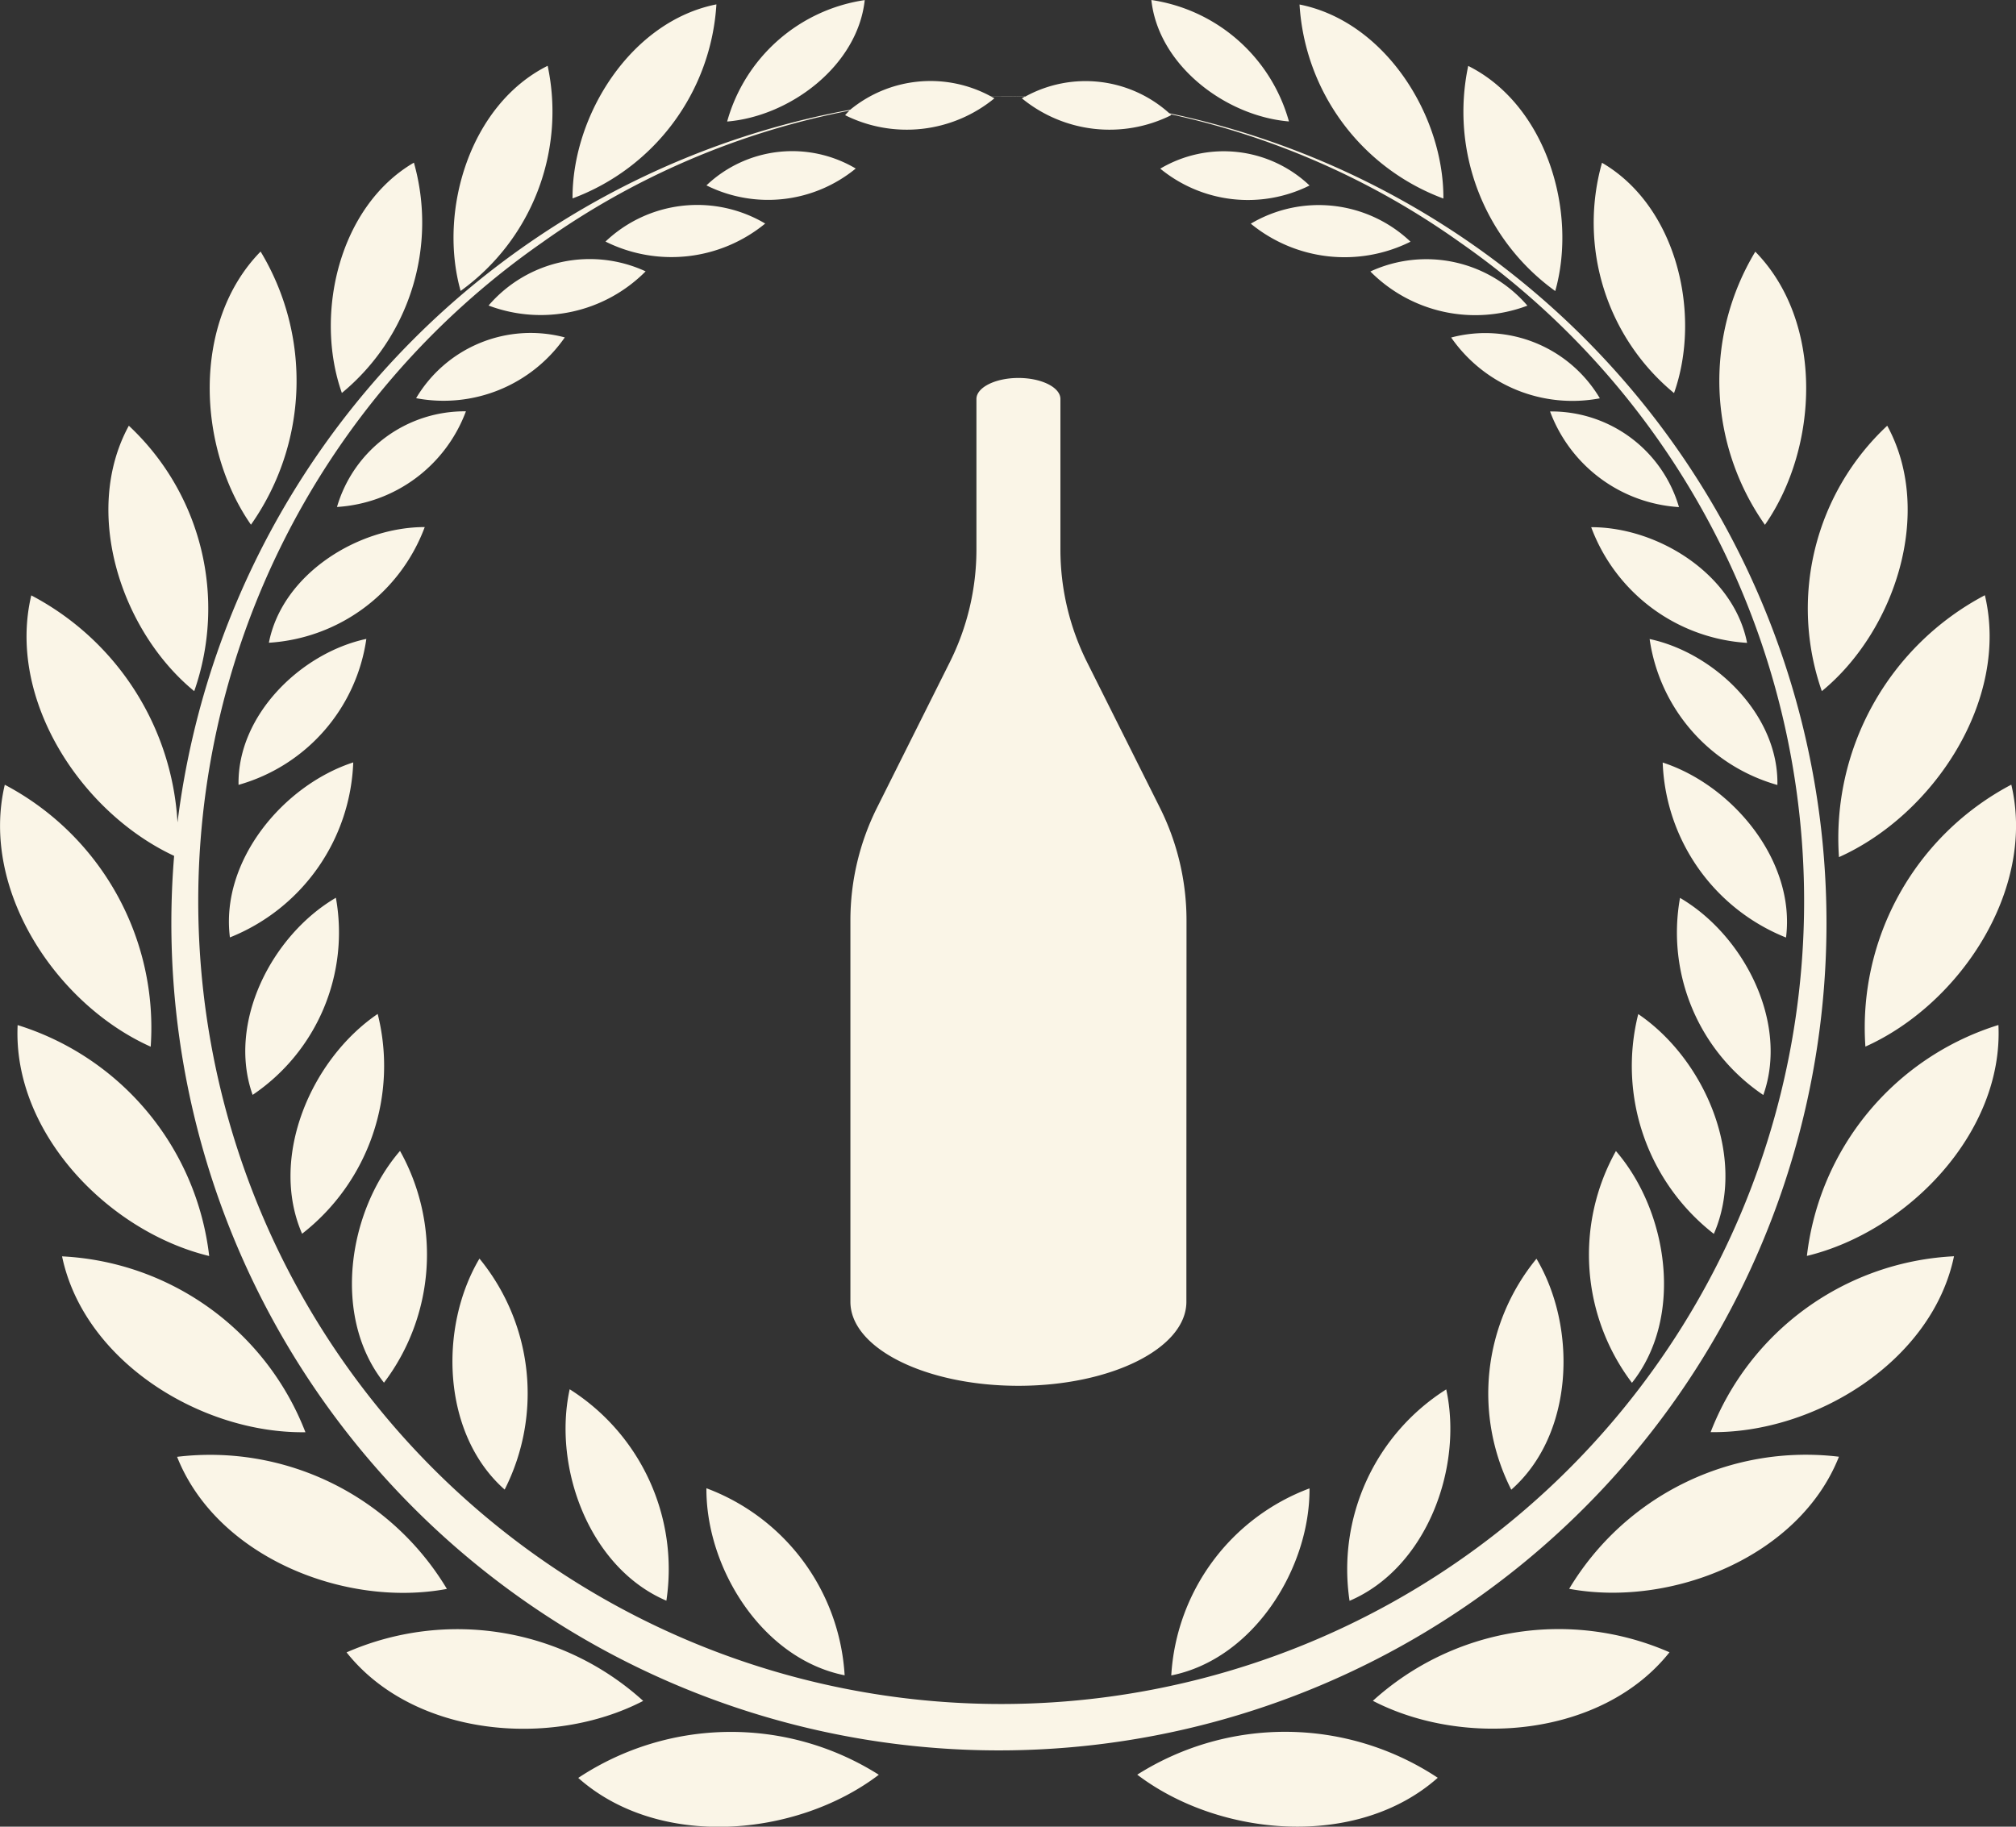
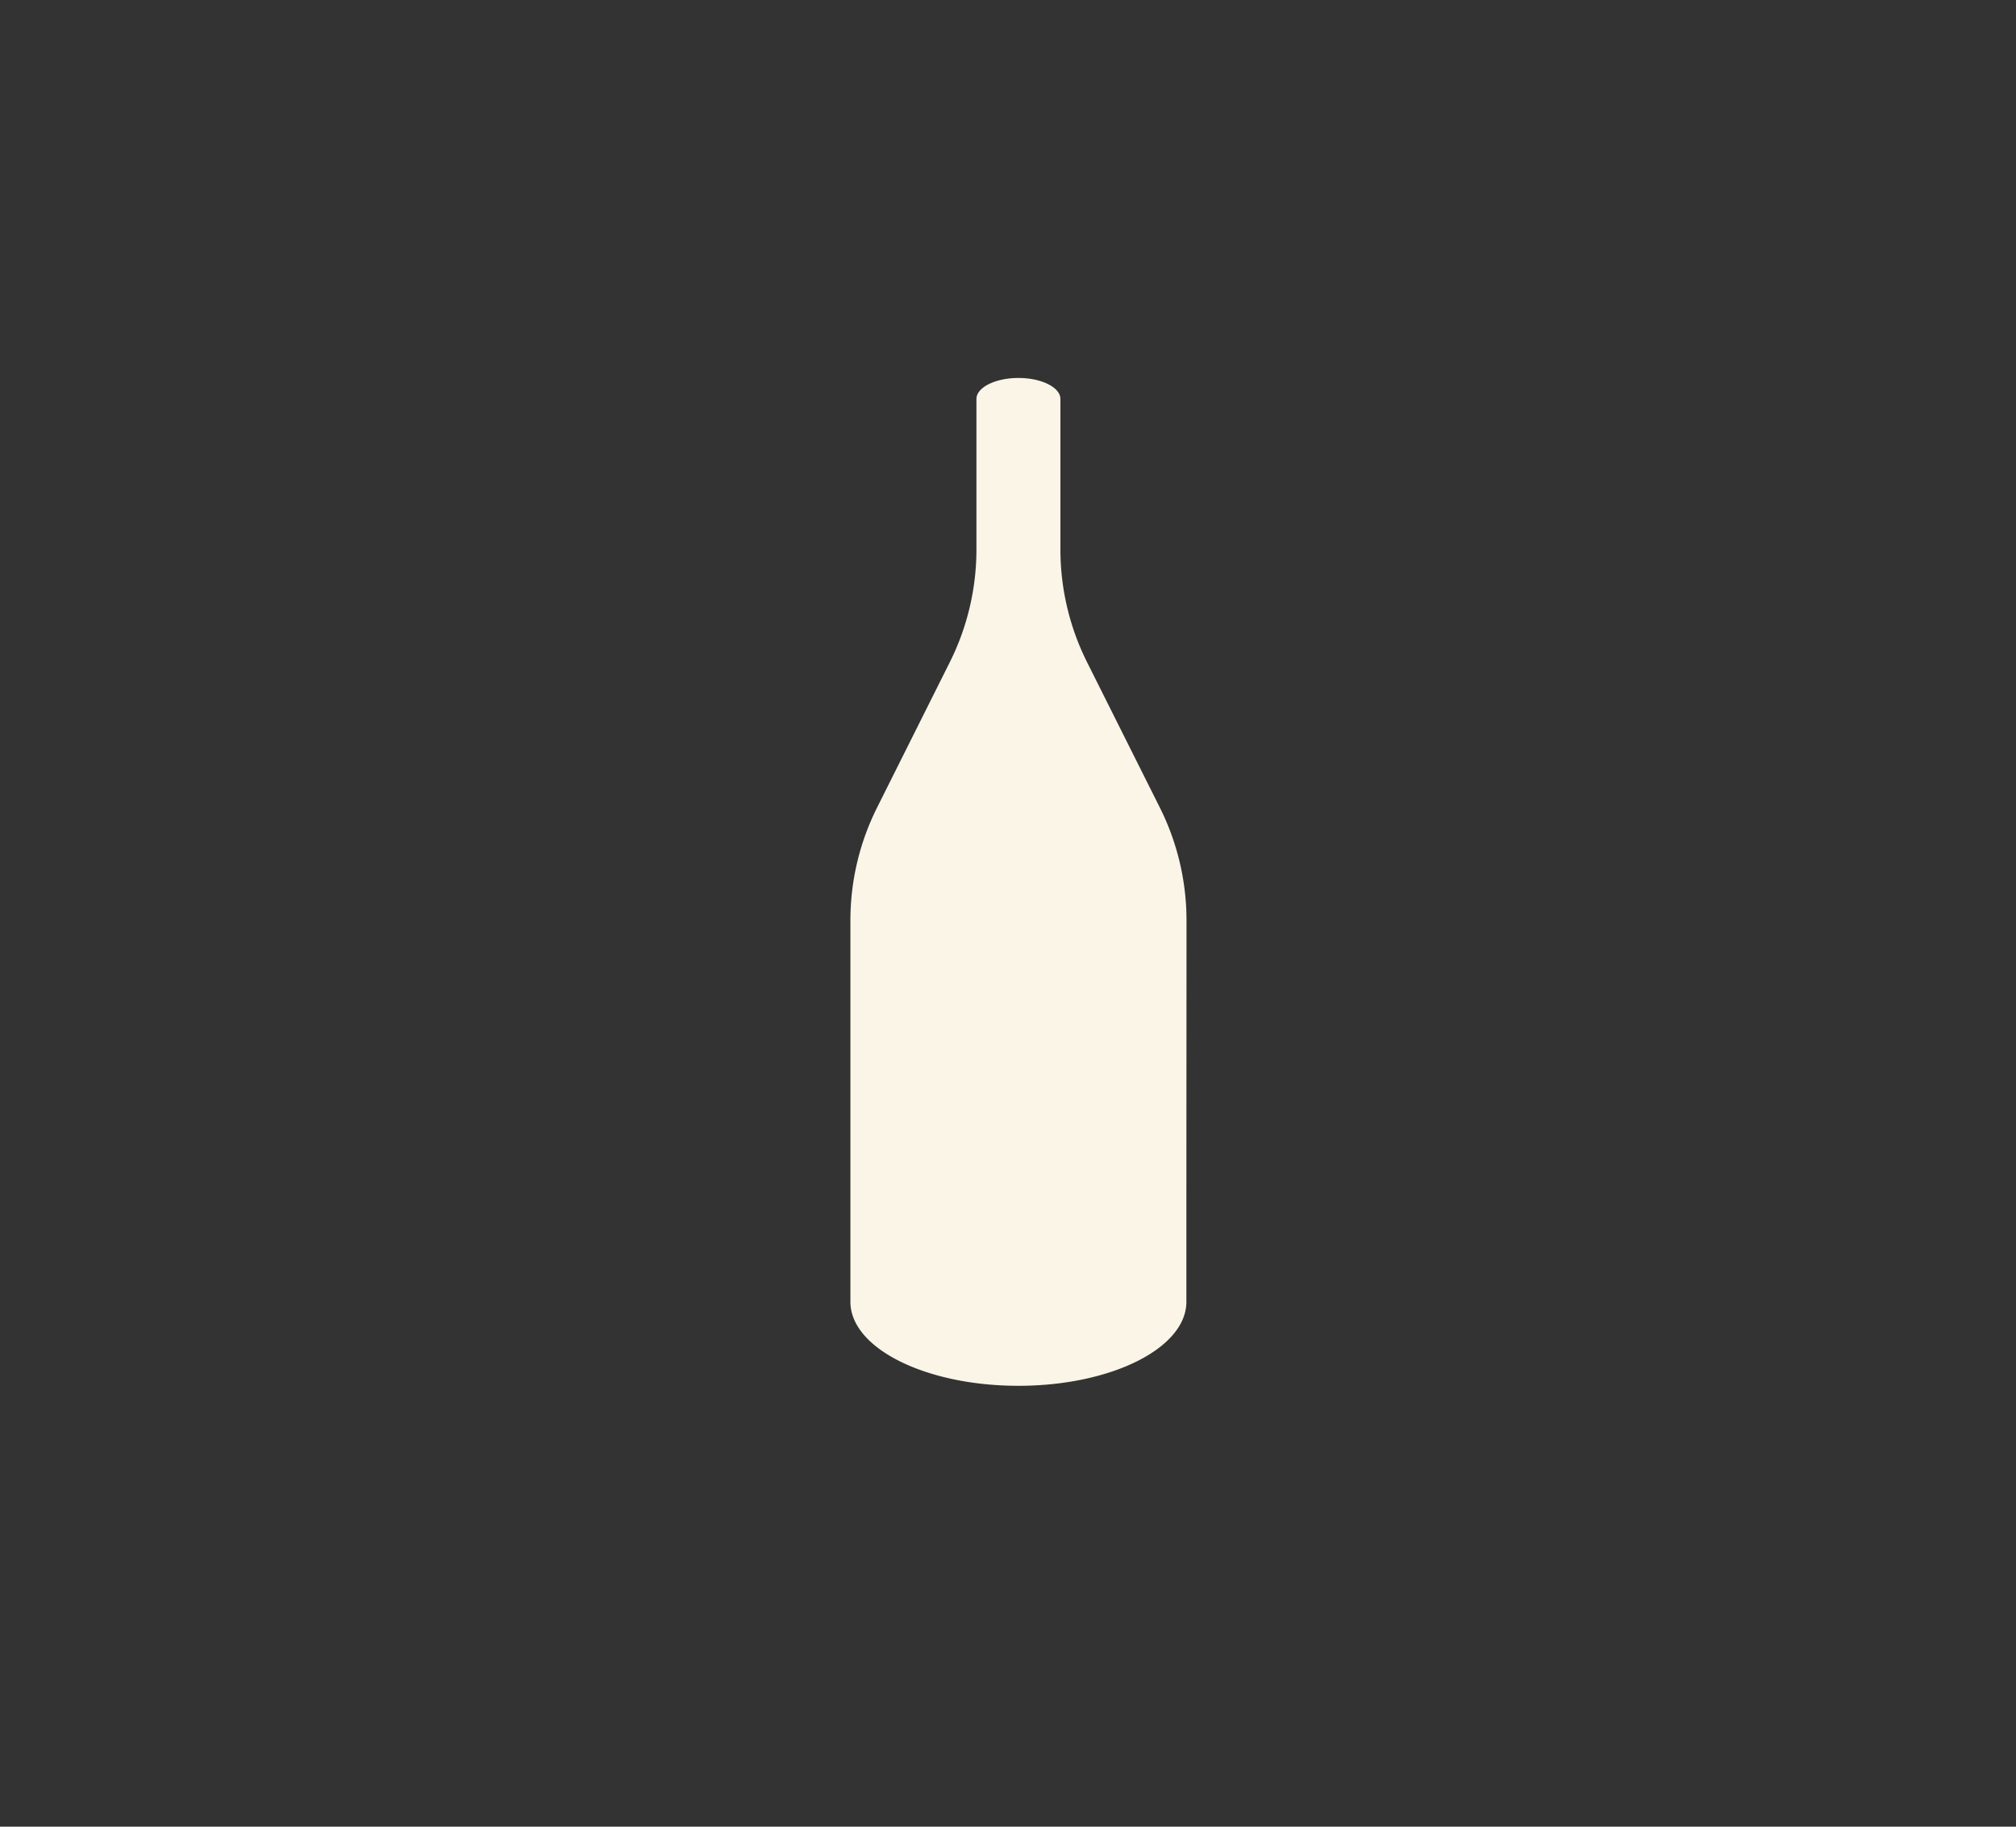
<svg xmlns="http://www.w3.org/2000/svg" width="64" height="58" viewBox="0 0 64 58">
  <rect x="0" y="0" width="64" height="58" fill="#333333" stroke="none" />
  <g id="グループ_8091" data-name="グループ 8091" transform="translate(0 0)">
-     <path id="パス_2055" data-name="パス 2055" d="M131.89,208.534c.254,0,.508,0,.761.012l-.1.059a4.385,4.385,0,0,0,4.739.535l-.028-.031a25.012,25.012,0,0,1,9.209,4.078,25.49,25.49,0,1,1-29.155,0,25,25,0,0,1,9.76-4.191c-.047.046-.093.093-.137.144a4.385,4.385,0,0,0,4.739-.535l-.119-.066c.112,0,.223,0,.335,0,.254,0,.509,0,.762.012a3.971,3.971,0,0,1,4.574.528,26.272,26.272,0,1,1-31.68,25.721q0-1.083.088-2.142c-2.957-1.379-5.314-4.98-4.535-8.271a8.7,8.7,0,0,1,4.642,7.209A26.313,26.313,0,0,1,127.1,208.968a4.014,4.014,0,0,1,4.454-.432l.338,0Zm-9.353,2.835h0a4.387,4.387,0,0,0,4.739-.535,3.955,3.955,0,0,0-4.739.535Zm-3.205,1.784h0a4.692,4.692,0,0,0,5.07-.572,4.231,4.231,0,0,0-5.07.572Zm-3.712,2.031h0a4.691,4.691,0,0,0,4.986-1.085,4.232,4.232,0,0,0-4.986,1.085Zm-2.3,2.942h0a4.686,4.686,0,0,0,4.72-1.93,4.227,4.227,0,0,0-4.72,1.93Zm-2.512,3.454h0a4.678,4.678,0,0,0,4.093-3.037,4.22,4.22,0,0,0-4.093,3.037Zm-2.162,4.311h0a5.658,5.658,0,0,0,4.948-3.673c-2.128,0-4.525,1.5-4.948,3.673Zm-.963,4.512h0a5.648,5.648,0,0,0,4.057-4.634c-2.081.445-4.1,2.424-4.057,4.634Zm-.274,4.844h0a6.231,6.231,0,0,0,3.915-5.557c-2.233.73-4.224,3.135-3.915,5.557Zm.721,5h0a6.221,6.221,0,0,0,2.643-6.259c-2.026,1.186-3.46,3.957-2.643,6.259Zm1.57,4.409h0a6.756,6.756,0,0,0,2.4-6.979c-2.109,1.434-3.456,4.545-2.4,6.979Zm2.6,4.729h0a6.749,6.749,0,0,0,.509-7.359c-1.665,1.929-2.16,5.281-.509,7.359Zm3.831,3.394h0a6.751,6.751,0,0,0-.8-7.334c-1.3,2.191-1.191,5.578.8,7.334Zm5.134,3.528h0a6.757,6.757,0,0,0-3.07-6.713c-.542,2.486.624,5.669,3.07,6.713Zm5.659,2.369h0a6.767,6.767,0,0,0-4.388-5.939c-.017,2.544,1.78,5.42,4.388,5.939Zm-4.071-53.054h0c-2.709.535-4.582,3.519-4.567,6.161a7.029,7.029,0,0,0,4.567-6.161Zm-5.357,1.95h0c-2.469,1.234-3.48,4.605-2.763,7.148a7.015,7.015,0,0,0,2.763-7.148Zm-4.246,3.075h0c-2.383,1.391-3.169,4.822-2.287,7.313a7.013,7.013,0,0,0,2.287-7.313Zm-4.867,2.823h0c-2.187,2.231-2.018,6.214-.306,8.673a7.939,7.939,0,0,0,.306-8.673ZM104.2,219h0c-1.494,2.741-.243,6.527,2.076,8.428A7.944,7.944,0,0,0,104.2,219Zm-3.938,11.4h0c-.787,3.327,1.63,6.972,4.632,8.317a8.72,8.72,0,0,0-4.632-8.317Zm27.3-24.914h0a5.346,5.346,0,0,0-4.368,3.856c2.005-.167,4.143-1.778,4.368-3.856Zm-26.892,32.545h0c-.164,3.416,2.882,6.557,6.081,7.332a8.734,8.734,0,0,0-6.081-7.332Zm1.41,7.343h0c.7,3.347,4.435,5.631,7.726,5.584a8.749,8.749,0,0,0-7.726-5.584Zm3.652,6.365h0c1.259,3.181,5.33,4.8,8.565,4.194a8.762,8.762,0,0,0-8.565-4.194Zm5.38,6.209h0c2.128,2.681,6.5,3.054,9.417,1.541a8.775,8.775,0,0,0-9.417-1.541Zm7.355,3.986h0c2.561,2.274,6.927,1.888,9.542-.1a8.775,8.775,0,0,0-9.542.1Zm23.216-50.561h0a3.955,3.955,0,0,0-4.739-.535,4.387,4.387,0,0,0,4.739.535Zm3.205,1.784h0a4.231,4.231,0,0,0-5.07-.572,4.692,4.692,0,0,0,5.07.572Zm3.711,2.031h0a4.231,4.231,0,0,0-4.985-1.085,4.69,4.69,0,0,0,4.985,1.085Zm2.3,2.942h0a4.227,4.227,0,0,0-4.72-1.93,4.686,4.686,0,0,0,4.72,1.93Zm2.512,3.454h0a4.22,4.22,0,0,0-4.093-3.037,4.679,4.679,0,0,0,4.093,3.037Zm2.162,4.311h0c-.424-2.17-2.821-3.677-4.949-3.673a5.658,5.658,0,0,0,4.949,3.673Zm.962,4.512h0c.047-2.21-1.976-4.189-4.056-4.634a5.648,5.648,0,0,0,4.056,4.634Zm.274,4.844h0c.308-2.422-1.682-4.827-3.915-5.557a6.23,6.23,0,0,0,3.915,5.557Zm-.721,5h0c.816-2.3-.618-5.073-2.644-6.259a6.222,6.222,0,0,0,2.644,6.259Zm-1.57,4.409h0c1.056-2.433-.29-5.544-2.4-6.979a6.755,6.755,0,0,0,2.4,6.979Zm-2.6,4.729h0c1.652-2.078,1.156-5.43-.509-7.359a6.749,6.749,0,0,0,.509,7.359Zm-3.831,3.394h0c1.993-1.755,2.1-5.142.8-7.334a6.75,6.75,0,0,0-.8,7.334Zm-5.134,3.528h0c2.444-1.043,3.612-4.227,3.069-6.713a6.758,6.758,0,0,0-3.069,6.713Zm-5.66,2.369h0c2.609-.52,4.406-3.4,4.389-5.939a6.769,6.769,0,0,0-4.389,5.939Zm4.072-53.054h0a7.027,7.027,0,0,0,4.567,6.161c.015-2.642-1.858-5.625-4.567-6.161Zm5.355,1.95h0a7.016,7.016,0,0,0,2.763,7.148c.717-2.543-.294-5.915-2.763-7.148Zm4.247,3.075h0a7.012,7.012,0,0,0,2.287,7.313c.882-2.491.1-5.921-2.287-7.313Zm4.867,2.823h0a7.938,7.938,0,0,0,.306,8.673c1.711-2.459,1.88-6.442-.306-8.673ZM160.022,219h0a7.944,7.944,0,0,0-2.076,8.428c2.319-1.9,3.571-5.687,2.076-8.428Zm3.1,5.382h0a8.719,8.719,0,0,0-4.632,8.316c3-1.344,5.42-4.989,4.632-8.316Zm.839,6.015h0c.787,3.327-1.63,6.972-4.632,8.317a8.717,8.717,0,0,1,4.632-8.317Zm-27.3-24.914h0c.225,2.079,2.362,3.689,4.368,3.856a5.346,5.346,0,0,0-4.368-3.856Zm26.891,32.545h0a8.731,8.731,0,0,0-6.08,7.332c3.2-.775,6.244-3.917,6.08-7.332Zm-1.41,7.343h0a8.75,8.75,0,0,0-7.726,5.584c3.291.047,7.028-2.236,7.726-5.584Zm-3.653,6.365h0a8.761,8.761,0,0,0-8.564,4.194c3.235.6,7.306-1.014,8.564-4.194Zm-5.379,6.209h0a8.775,8.775,0,0,0-9.417,1.541c2.921,1.512,7.288,1.14,9.417-1.541Zm-7.355,3.986h0a8.775,8.775,0,0,0-9.542-.1C138.826,263.818,143.192,264.2,145.753,261.93Z" transform="translate(-100.11 -205.483)" fill="#faf5e7" fill-rule="evenodd" />
    <path id="パス_2056" data-name="パス 2056" d="M30.558,632.546h0v-.778a8,8,0,0,0-.845-3.578L27.4,623.569a8,8,0,0,1-.845-3.578v-4.778c0-.368-.6-.667-1.333-.667s-1.333.3-1.333.667v4.778a8,8,0,0,1-.845,3.578l-2.311,4.621a8,8,0,0,0-.845,3.578v12.111c0,1.473,2.388,2.667,5.333,2.667s5.333-1.194,5.333-2.667v-3.333h0Z" transform="translate(7.109 -602.545)" fill="#faf5e7" />
  </g>
</svg>